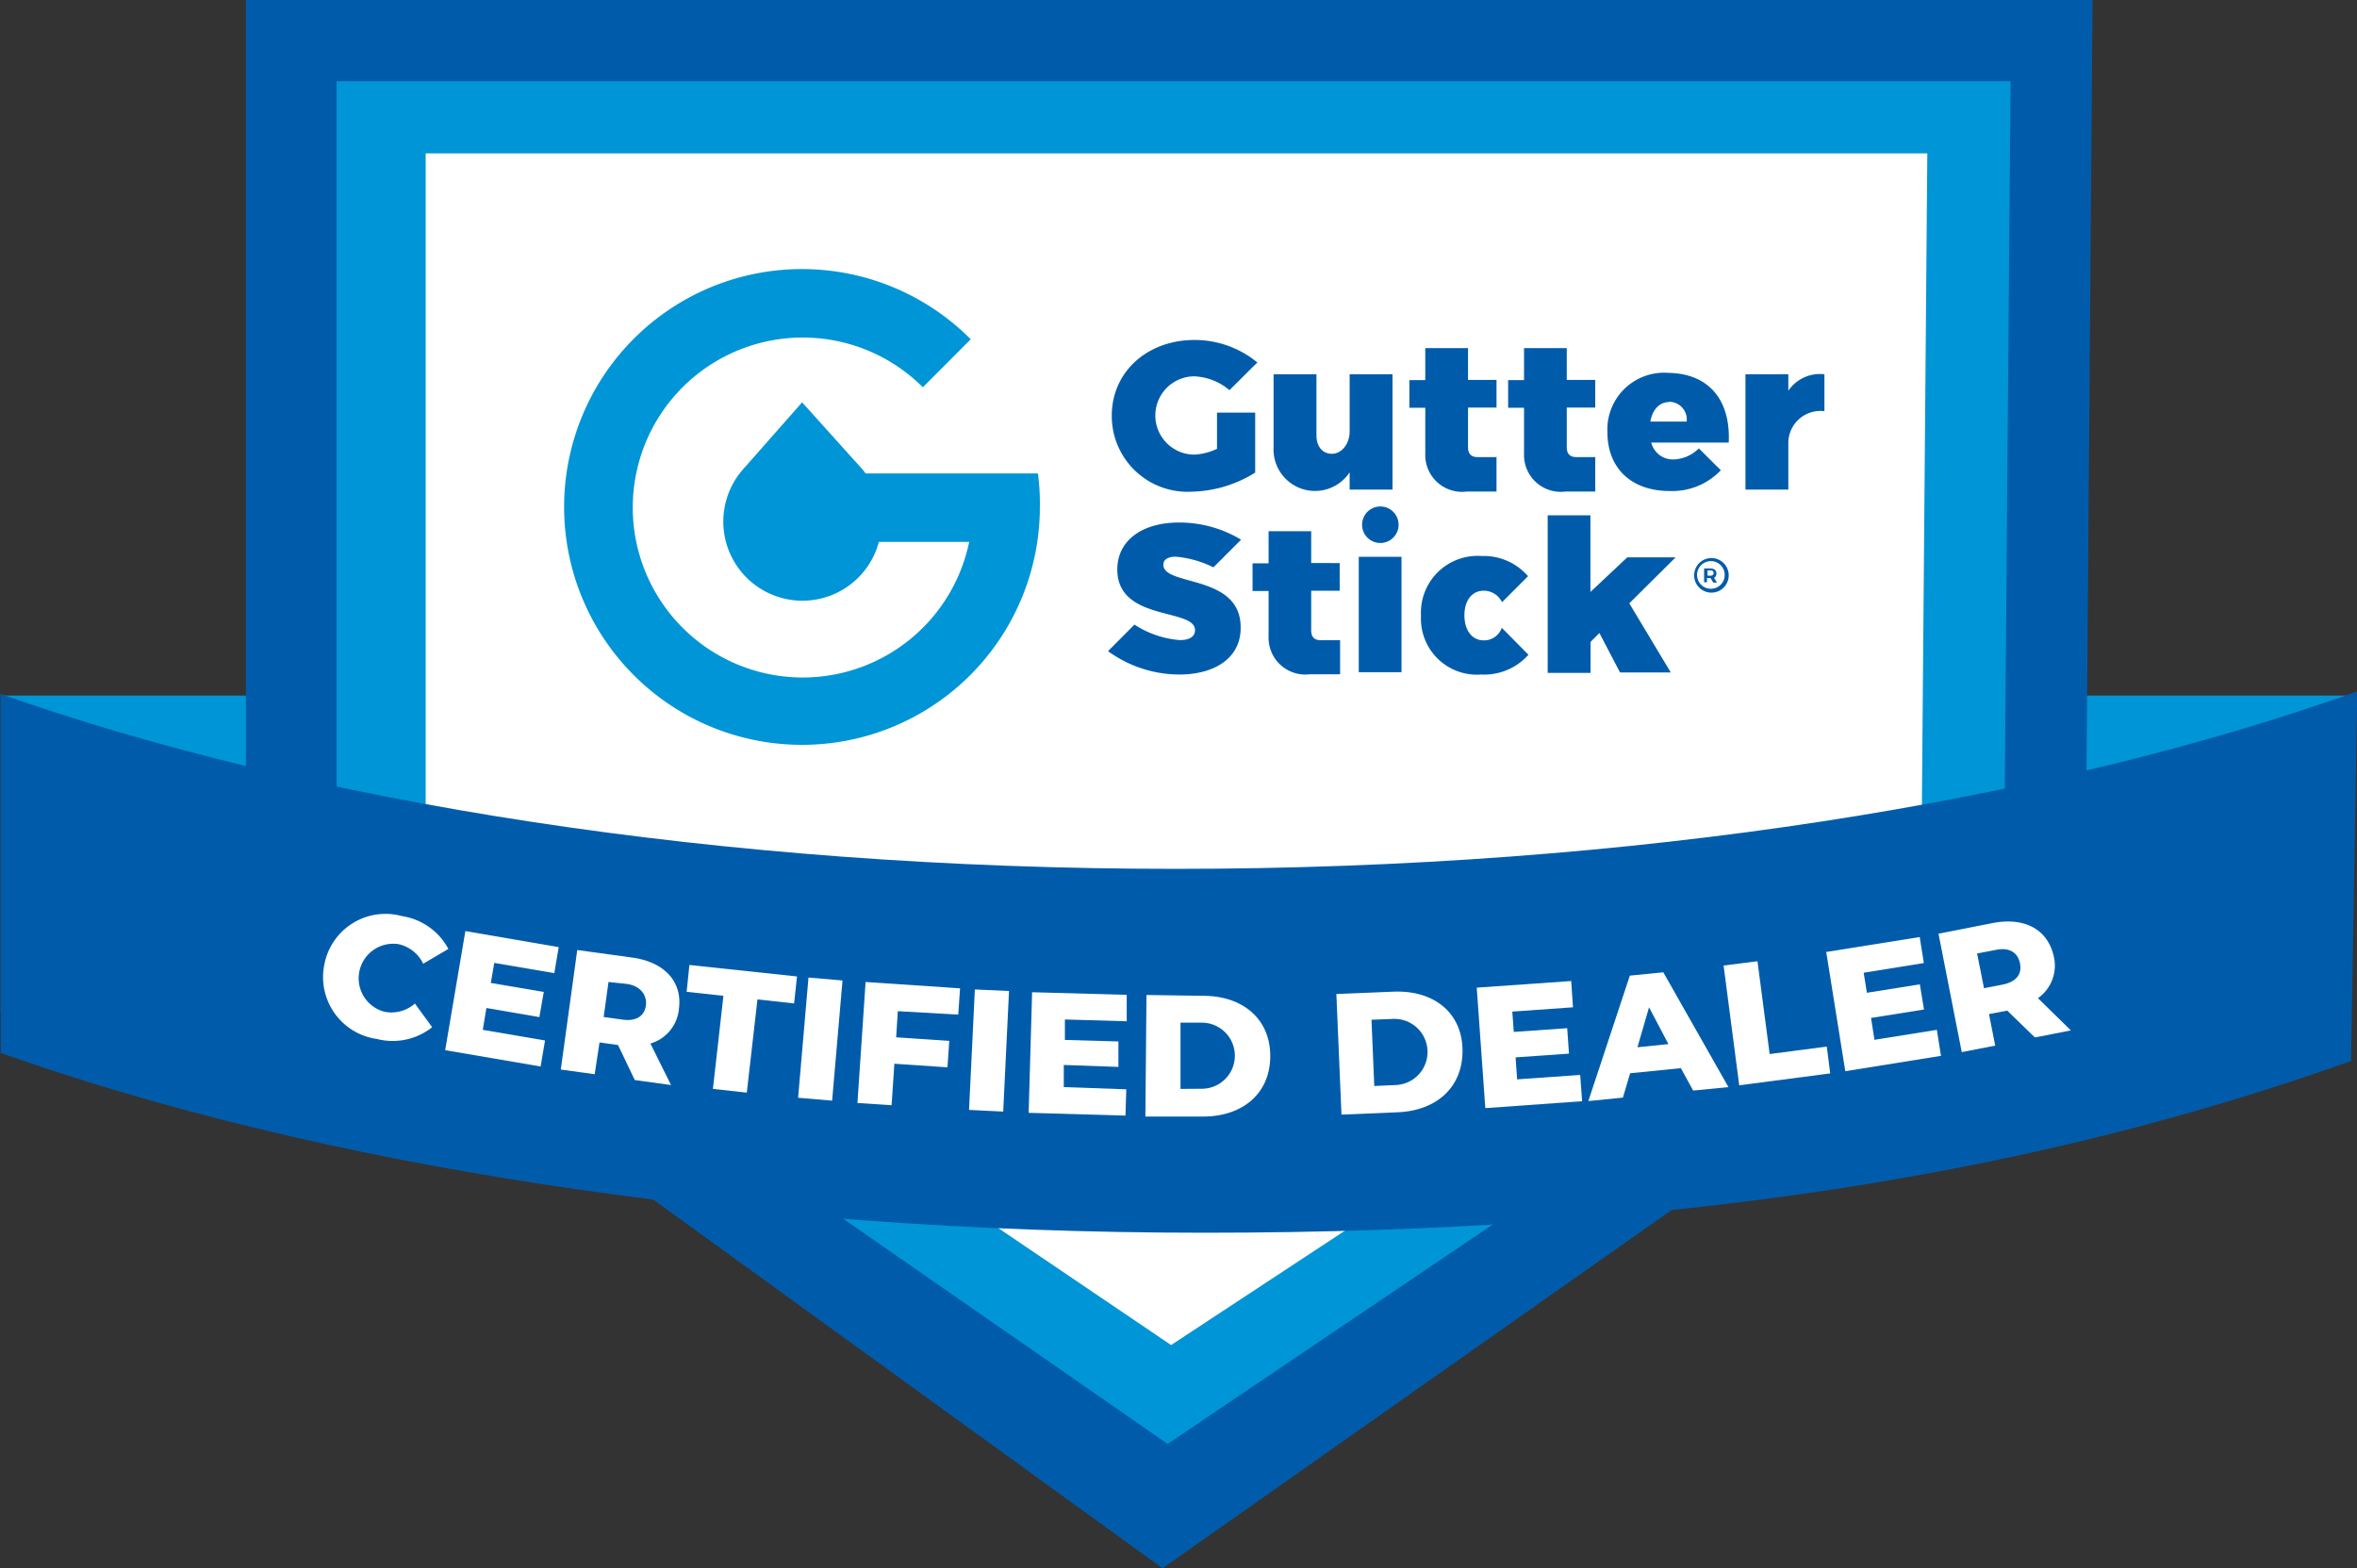
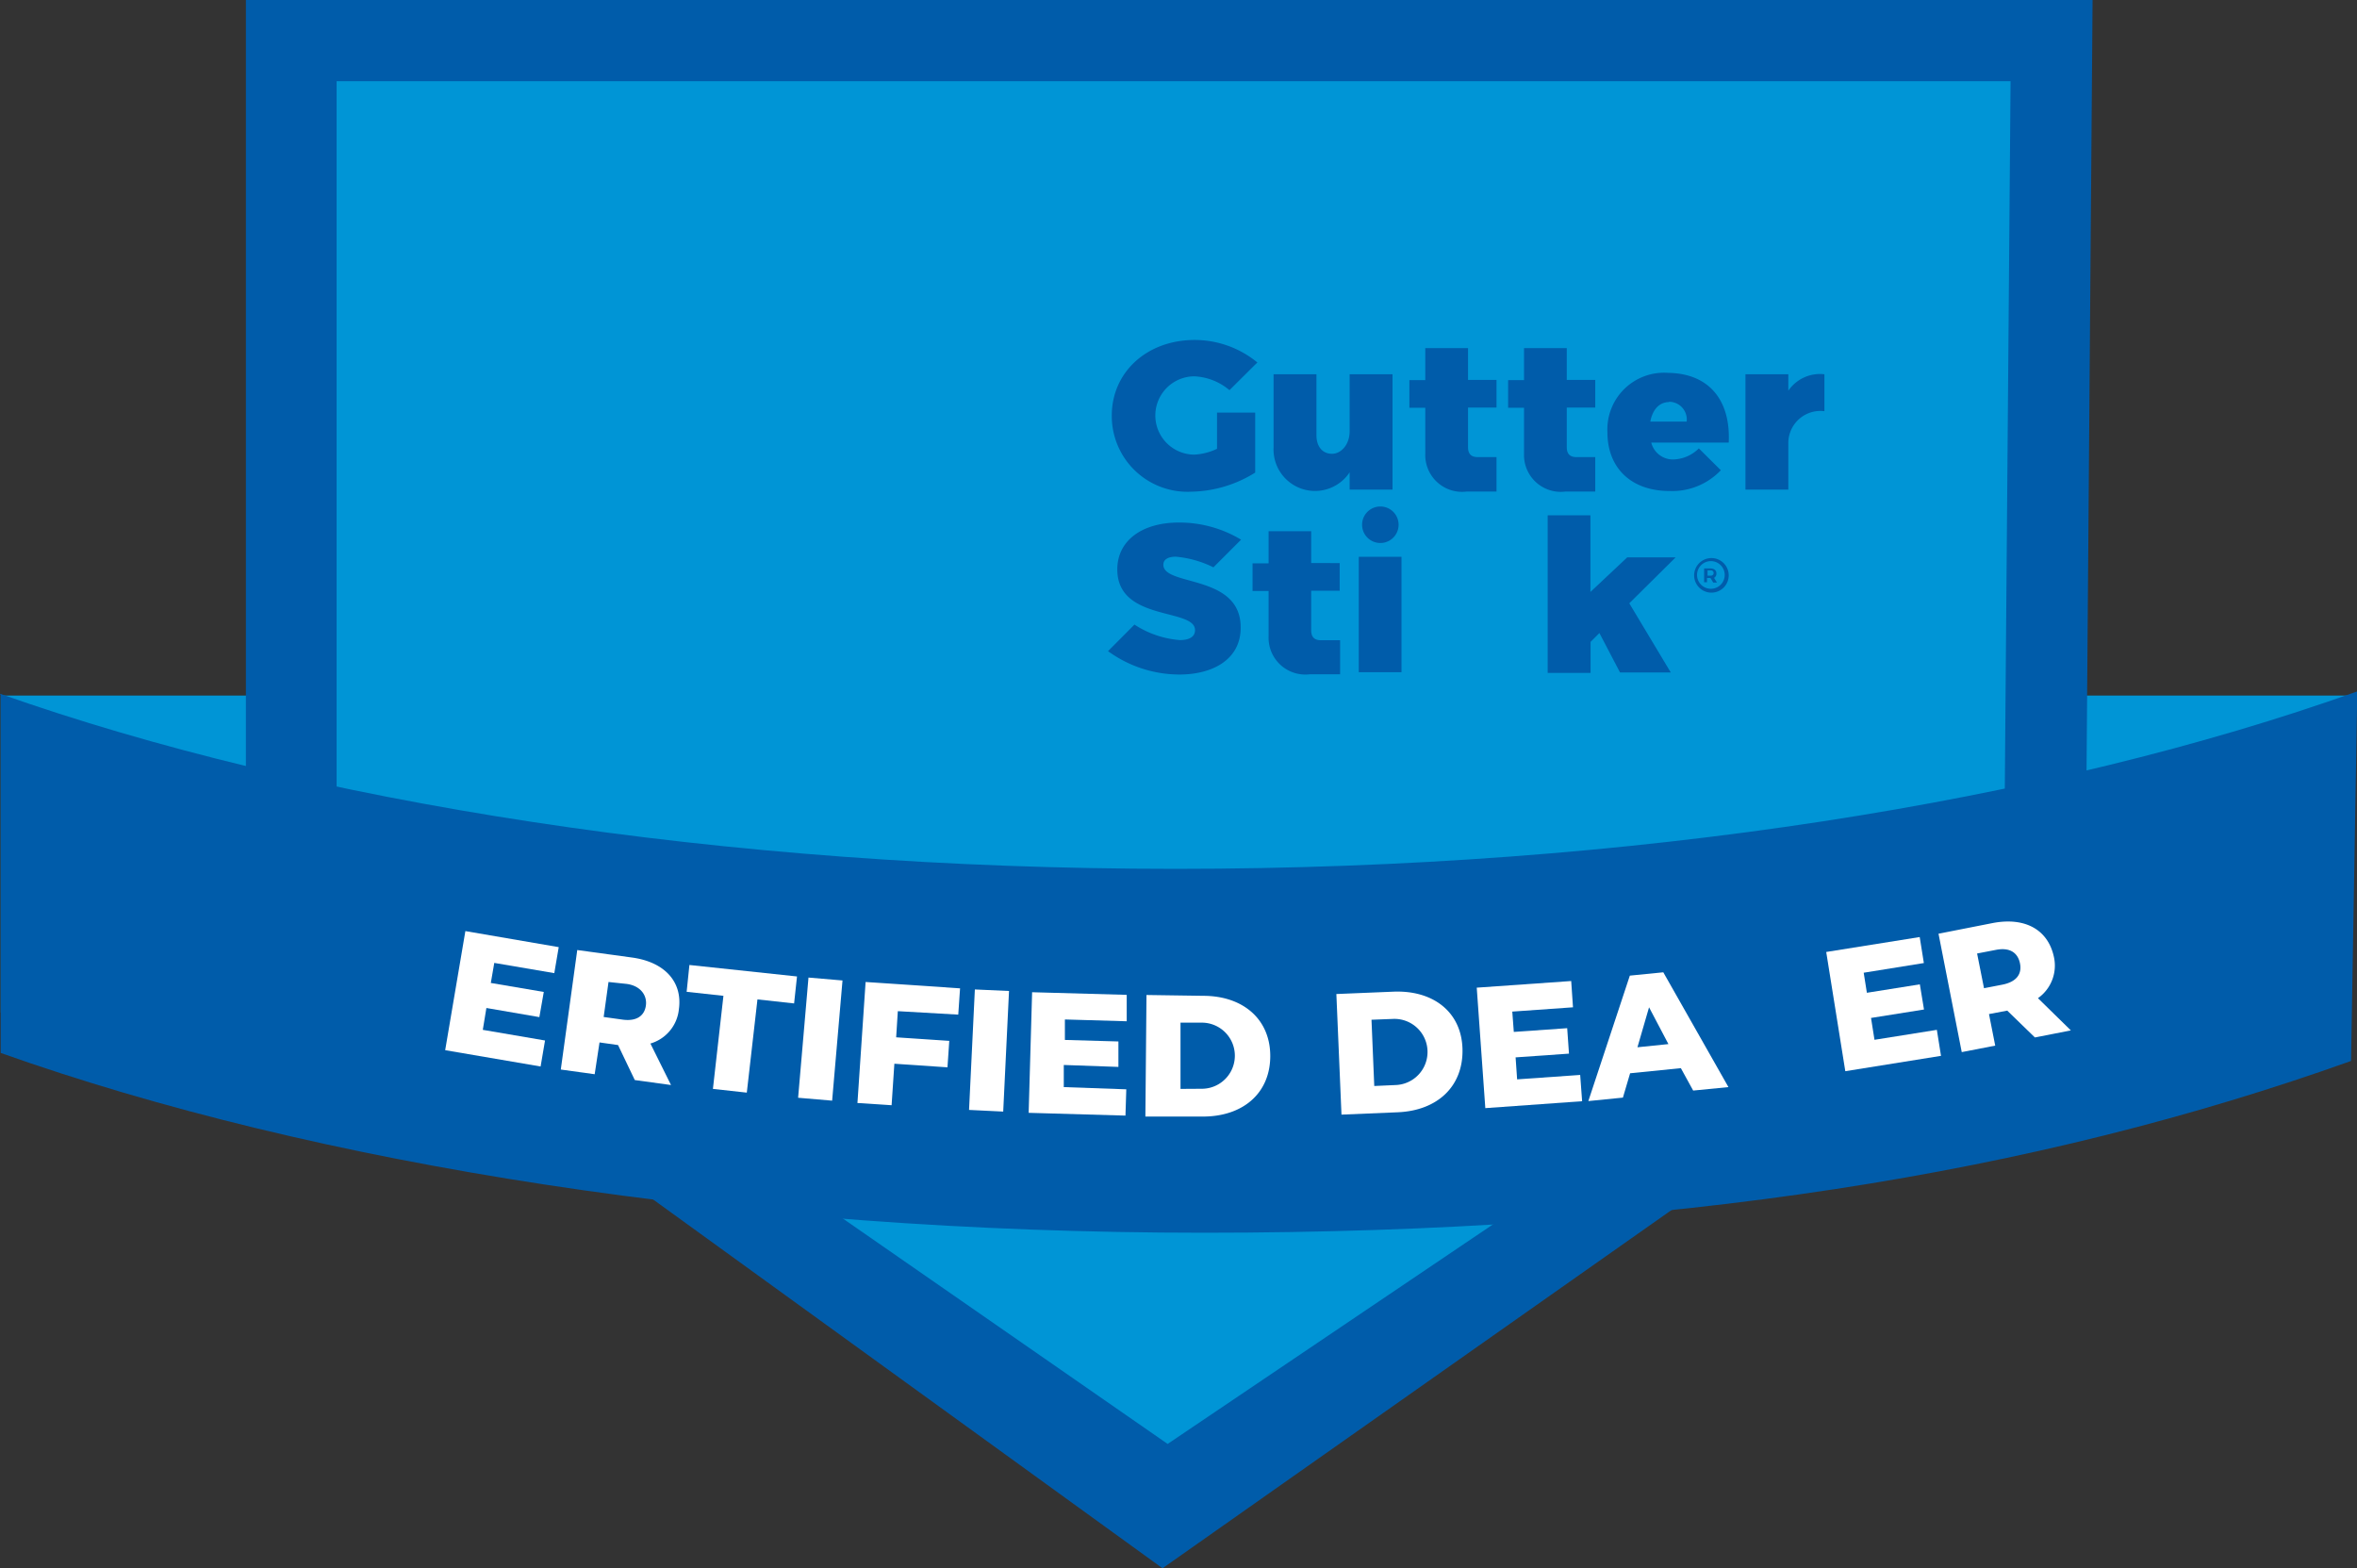
<svg xmlns="http://www.w3.org/2000/svg" viewBox="0 0 170.43 113.39">
  <rect x="0" y="0" width="170.43" height="113.39" fill="#333333" stroke="none" />
  <defs>
    <style>.cls-1{fill:#0095d6;}.cls-2{fill:#005caa;}.cls-3{fill:#fff;}</style>
  </defs>
  <g id="Calque_2" data-name="Calque 2">
    <g id="Layer_1" data-name="Layer 1">
      <rect class="cls-1" x="0.06" y="50.29" width="169.95" height="22.92" />
      <polygon class="cls-2" points="150.79 66.43 84.06 113.39 17.78 65.41 17.78 0 151.31 0 150.79 66.43" />
      <polygon class="cls-1" points="144.91 63.59 84.43 104.4 24.34 62.7 24.34 5.87 145.38 5.87 144.91 63.59" />
-       <polygon class="cls-3" points="138.94 61.56 84.68 97.25 30.78 60.78 30.78 11.09 139.36 11.09 138.94 61.56" />
      <path class="cls-2" d="M170,76.71c-22.79,8.14-49,12.42-82.95,12.42-33.66,0-64.26-4.93-87-13h0V50.29L0,50.16C22.21,58,52.11,62.82,85,62.82c33.11,0,63.19-4.88,85.45-12.83Z" />
-       <path class="cls-3" d="M23.46,69.7a4.5,4.5,0,0,1,5.62-3.46,4.57,4.57,0,0,1,3.34,2.37L30.6,69.68a2.59,2.59,0,0,0-1.81-1.42,2.5,2.5,0,0,0-1,4.89A2.56,2.56,0,0,0,30,72.56l1.25,1.71a4.6,4.6,0,0,1-4,.85A4.52,4.52,0,0,1,23.46,69.7Z" />
      <path class="cls-3" d="M39.41,75.23l-.32,1.88-6.9-1.18,1.46-8.61,6.75,1.16-.32,1.88-4.34-.74-.25,1.45,3.83.65L39,73.54l-3.83-.66-.26,1.58Z" />
      <path class="cls-3" d="M44.69,75.56l-1.34-.19L43,77.67l-2.45-.34,1.19-8.64,3.95.54c2.36.32,3.67,1.75,3.4,3.73a2.88,2.88,0,0,1-2.06,2.49l1.49,3-2.62-.36Zm.63-4.42L44,71l-.35,2.53,1.36.19c1,.14,1.58-.26,1.69-1S46.33,71.28,45.32,71.14Z" />
      <path class="cls-3" d="M52.31,72l-2.66-.29.2-1.94,7.78.83-.21,1.95-2.65-.29L54,79l-2.45-.27Z" />
      <path class="cls-3" d="M58.46,70.68l2.46.21-.75,8.69-2.46-.21Z" />
      <path class="cls-3" d="M64.92,73.11,64.8,75l3.84.26-.13,1.91-3.84-.26-.2,3L62,79.75,62.59,71l6.83.46-.13,1.9Z" />
      <path class="cls-3" d="M70.49,71.54l2.47.11-.42,8.72-2.47-.12Z" />
      <path class="cls-3" d="M81.44,78.76l-.06,1.9-7-.2.25-8.72,6.84.19,0,1.91L77,73.71l0,1.48,3.87.11,0,1.84L76.92,77l0,1.6Z" />
      <path class="cls-3" d="M82.9,71.94,87,72c2.9,0,4.87,1.71,4.85,4.39s-2,4.35-4.9,4.34l-4.13,0Zm4,6.78a2.39,2.39,0,1,0,0-4.78H85.36l0,4.79Z" />
      <path class="cls-3" d="M96.63,71.87l4.12-.17c2.89-.12,4.94,1.48,5,4.16s-1.8,4.44-4.69,4.56L97,80.59Zm4.3,6.58a2.39,2.39,0,1,0-.2-4.78l-1.56.06.2,4.79Z" />
      <path class="cls-3" d="M114.26,77.72l.14,1.9-7,.5-.62-8.71,6.83-.48.13,1.9-4.39.31.11,1.47,3.86-.27.13,1.84-3.86.27.11,1.59Z" />
      <path class="cls-3" d="M121.54,77.23l-3.67.37-.52,1.76-2.5.25,3-9.07,2.42-.24,4.71,8.3-2.55.25Zm-.9-1.74-1.4-2.66-.84,2.89Z" />
-       <path class="cls-3" d="M124.63,69.81l2.45-.31.88,6.71,4.13-.54.25,1.94-6.58.86Z" />
      <path class="cls-3" d="M140.05,74.46l.3,1.88-6.92,1.11-1.38-8.62,6.76-1.08.3,1.88-4.35.7.23,1.45,3.83-.61.3,1.82-3.83.61.25,1.58Z" />
      <path class="cls-3" d="M145.14,73.07l-1.32.25.45,2.28-2.42.47-1.68-8.56,3.91-.77c2.34-.45,4,.47,4.43,2.43a2.88,2.88,0,0,1-1.15,3l2.38,2.33-2.6.51Zm-.83-4.39-1.35.26.5,2.51,1.34-.26c1-.2,1.42-.76,1.26-1.54S145.31,68.48,144.31,68.68Z" />
-       <path class="cls-1" d="M75.05,34.23H62.59a2.88,2.88,0,0,0-.27-.34L58,29.09h0L53.67,34a5.72,5.72,0,1,0,9.88,5.18h6.53A12.29,12.29,0,1,1,66.73,28l3.46-3.47a17.2,17.2,0,1,0,5,12.16A16.53,16.53,0,0,0,75.05,34.23Z" />
      <path class="cls-2" d="M84.12,40.83c0-.39.36-.58.9-.58a7.6,7.6,0,0,1,2.72.77l2-2h0a8.65,8.65,0,0,0-4.49-1.24c-2.69,0-4.46,1.32-4.46,3.39,0,3.79,5.62,2.77,5.62,4.39,0,.49-.43.72-1.1.72a7,7,0,0,1-3.28-1.12l-1.91,1.92a8.8,8.8,0,0,0,5.16,1.69c2.41,0,4.43-1.09,4.43-3.38C89.74,41.48,84.12,42.42,84.12,40.83Z" />
      <path class="cls-2" d="M96.18,46.29h-.66c-.43,0-.71-.18-.71-.72V42.71h2.06v-2H94.81V38.41H91.73v2.32H90.57v2h1.16V46a2.66,2.66,0,0,0,3,2.75h2.17V46.29Z" />
      <path class="cls-2" d="M107.52,33.05h-.66c-.43,0-.71-.18-.71-.72V29.47h2.06v-2h-2.06V25.17h-3.09v2.31h-1.15v2h1.15V32.8a2.66,2.66,0,0,0,3,2.74h0v0h2.15V33.05Z" />
      <path class="cls-2" d="M114.67,33.05H114c-.43,0-.71-.18-.71-.72V29.47h2.06v-2h-2.06V25.17h-3.09v2.31h-1.15v2h1.15V32.8a2.66,2.66,0,0,0,3,2.74h0v0h2.15V33.05Z" />
-       <path class="cls-2" d="M108.59,45.39a1.35,1.35,0,0,1-1.31.91c-.83,0-1.39-.72-1.39-1.81s.56-1.78,1.39-1.78a1.47,1.47,0,0,1,1.33.83h0l1.88-1.88a4.24,4.24,0,0,0-3.36-1.46,4.1,4.1,0,0,0-4.38,4.31,4.05,4.05,0,0,0,4.35,4.26,4.28,4.28,0,0,0,3.42-1.43Z" />
      <path class="cls-2" d="M115.65,45.77l-.64.64v2.24h-3.1V37.26H115V42.8l2.66-2.5h3.5l-3.35,3.32,3,5h-3.67Z" />
      <path class="cls-2" d="M100.69,27.06V35.4h-3.1V34.15a3,3,0,0,1-5.5-1.8V27.06h3.1v4.41c0,.82.44,1.34,1.12,1.34s1.28-.68,1.28-1.63V27.06Z" />
      <path class="cls-2" d="M125,32h-5.6A1.61,1.61,0,0,0,121,33.22a2.72,2.72,0,0,0,1.84-.8L124.43,34a4.84,4.84,0,0,1-3.71,1.5c-2.79,0-4.49-1.68-4.49-4.24a4.1,4.1,0,0,1,4.4-4.3C123.55,27,125.15,28.91,125,32Zm-4.3-2.93c-.74,0-1.21.57-1.37,1.41h2.63A1.28,1.28,0,0,0,120.66,29.05Z" />
      <path class="cls-2" d="M131.92,27.06v2.67a2.32,2.32,0,0,0-2.61,2.32V35.4h-3.1V27.06h3.1v1.19A2.77,2.77,0,0,1,131.92,27.06Z" />
      <path class="cls-2" d="M101.34,40.26V48.6H98.25V40.26Zm-.21-2.32a1.32,1.32,0,0,1-2.64,0,1.32,1.32,0,1,1,2.64,0Z" />
      <path class="cls-2" d="M88,32.45a4.36,4.36,0,0,1-1.63.42,2.83,2.83,0,0,1,0-5.66,4.22,4.22,0,0,1,2.53,1l1.81-1.8.21-.2a7.14,7.14,0,0,0-4.53-1.63c-3.46,0-6,2.33-6,5.47a5.48,5.48,0,0,0,5.77,5.5,9,9,0,0,0,4.6-1.38V29.83H88Z" />
      <path class="cls-2" d="M123.88,42.12h.27l-.21-.34,0,0a.34.34,0,0,0,.17-.32c0-.23-.16-.36-.44-.36h-.45v1h.21v-.31h.25Zm-.41-.5v-.38h.25a.19.19,0,1,1,0,.38Z" />
      <path class="cls-2" d="M123.71,40.35A1.25,1.25,0,1,0,125,41.59,1.25,1.25,0,0,0,123.71,40.35Zm0,2.22a1,1,0,1,1,1-1A1,1,0,0,1,123.71,42.57Z" />
    </g>
  </g>
</svg>